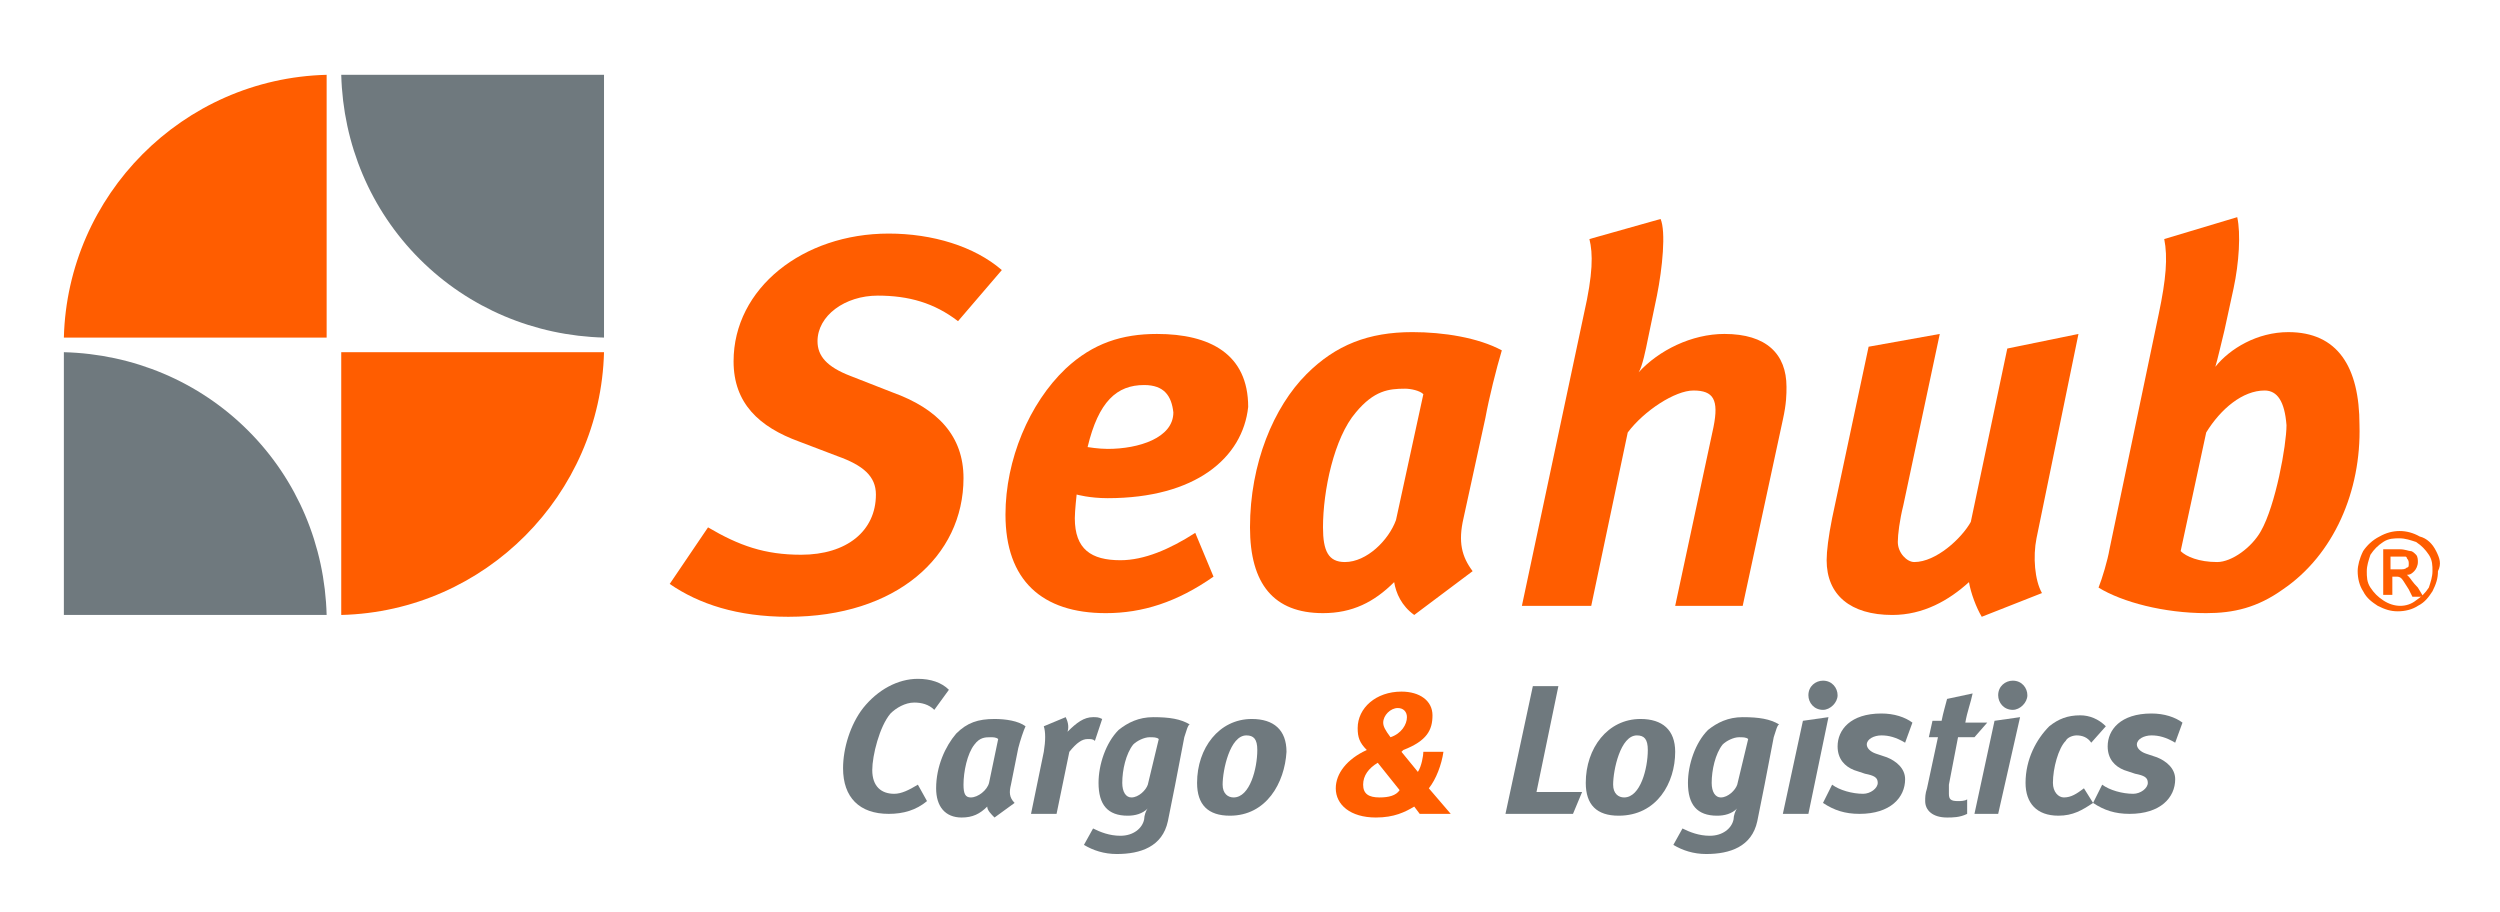
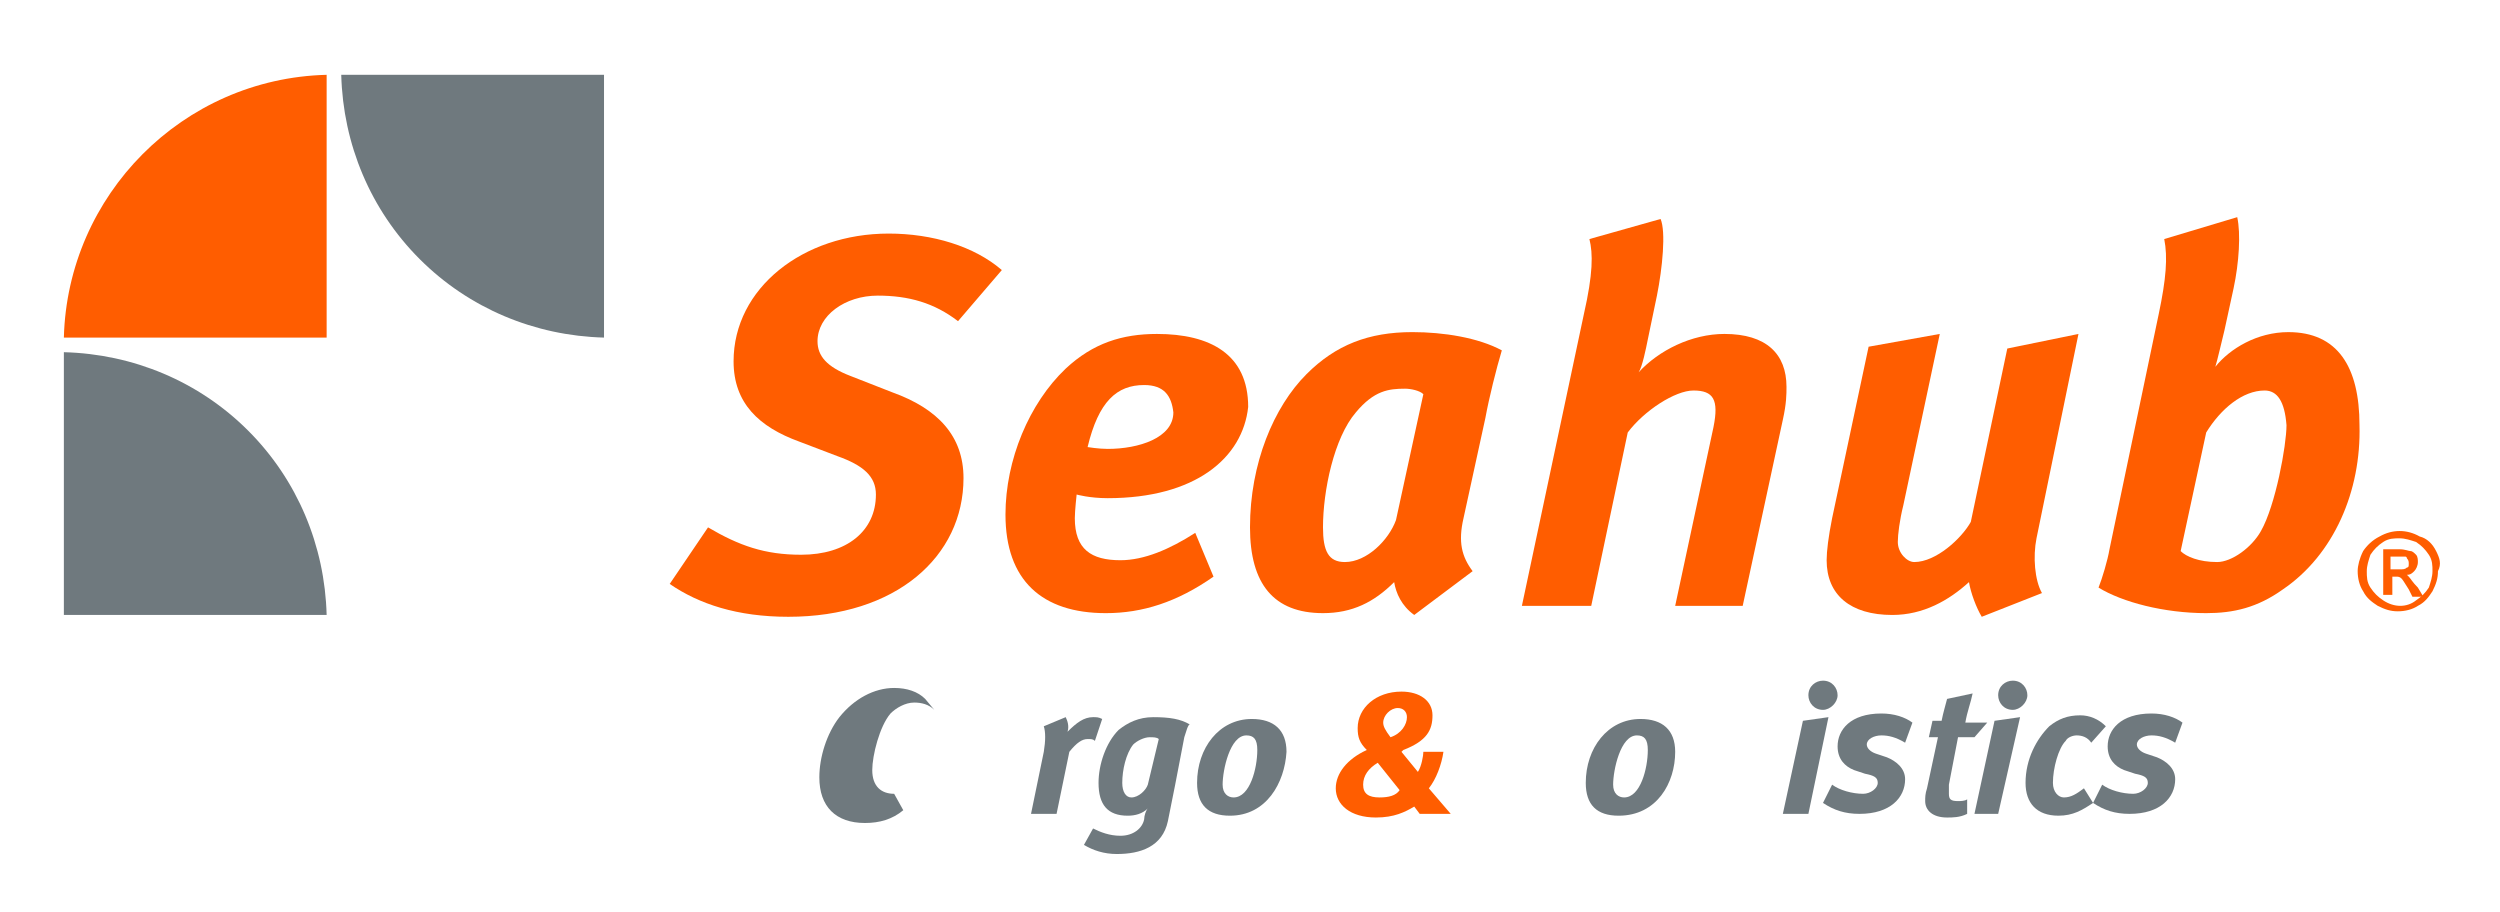
<svg xmlns="http://www.w3.org/2000/svg" version="1.1" id="Layer_1" x="0px" y="0px" viewBox="0 0 137 50" style="enable-background:new 0 0 137 50;" xml:space="preserve">
  <style type="text/css">
	.st0{fill:#FF5D00;}
	.st1{fill:#6F797E;}
</style>
  <g>
    <path class="st0" d="M77.8,44.6l-0.3-0.4c-0.5,0.3-1.1,0.6-2.1,0.6c-1.4,0-2.2-0.7-2.2-1.6c0-0.8,0.6-1.6,1.7-2.1   c-0.4-0.4-0.5-0.7-0.5-1.2c0-1.1,1-2,2.4-2c1,0,1.7,0.5,1.7,1.3c0,0.8-0.3,1.4-1.6,1.9l-0.1,0.1l0.9,1.1c0.2-0.3,0.3-0.9,0.3-1.1   h1.1c-0.1,0.7-0.4,1.5-0.8,2l1.2,1.4H77.8z M75.5,41.8c-0.5,0.3-0.8,0.7-0.8,1.2c0,0.5,0.3,0.7,0.9,0.7c0.5,0,0.9-0.1,1.1-0.4   L75.5,41.8z M76.6,38.8c-0.4,0-0.8,0.4-0.8,0.8c0,0.2,0.1,0.4,0.4,0.8c0.6-0.2,0.9-0.7,0.9-1.1C77.1,39,76.9,38.8,76.6,38.8" />
    <g>
-       <path class="st1" d="M51.2,38.9c-0.3-0.3-0.7-0.4-1.1-0.4c-0.5,0-1,0.3-1.3,0.6c-0.6,0.7-1,2.3-1,3.1c0,0.9,0.5,1.3,1.2,1.3    c0.4,0,0.8-0.2,1.3-0.5l0.5,0.9c-0.6,0.5-1.3,0.7-2.1,0.7c-1.6,0-2.5-0.9-2.5-2.5c0-1.1,0.4-2.4,1.1-3.3c0.8-1,1.9-1.6,3-1.6    c0.7,0,1.3,0.2,1.7,0.6L51.2,38.9z" />
-       <path class="st1" d="M55.8,41l-0.4,2c-0.1,0.4-0.1,0.7,0.2,1l-1.1,0.8c-0.2-0.2-0.4-0.4-0.4-0.6c-0.4,0.4-0.8,0.6-1.4,0.6    c-0.9,0-1.4-0.6-1.4-1.6c0-1.2,0.5-2.3,1.1-3c0.6-0.6,1.2-0.8,2.1-0.8c0.6,0,1.3,0.1,1.7,0.4C56.1,40,55.9,40.6,55.8,41     M54.3,40.4c-0.3,0-0.6,0-0.9,0.4c-0.4,0.5-0.6,1.5-0.6,2.2c0,0.5,0.1,0.7,0.4,0.7c0.4,0,0.9-0.4,1-0.8l0.5-2.4    C54.6,40.4,54.4,40.4,54.3,40.4" />
+       <path class="st1" d="M51.2,38.9c-0.3-0.3-0.7-0.4-1.1-0.4c-0.5,0-1,0.3-1.3,0.6c-0.6,0.7-1,2.3-1,3.1c0,0.9,0.5,1.3,1.2,1.3    l0.5,0.9c-0.6,0.5-1.3,0.7-2.1,0.7c-1.6,0-2.5-0.9-2.5-2.5c0-1.1,0.4-2.4,1.1-3.3c0.8-1,1.9-1.6,3-1.6    c0.7,0,1.3,0.2,1.7,0.6L51.2,38.9z" />
      <path class="st1" d="M60,40.6c-0.1-0.1-0.2-0.1-0.4-0.1c-0.3,0-0.6,0.2-1,0.7l-0.7,3.4h-1.4l0.7-3.4c0.1-0.6,0.1-1.1,0-1.4    l1.2-0.5c0.1,0.2,0.2,0.5,0.1,0.8c0.5-0.5,0.9-0.8,1.4-0.8c0.2,0,0.3,0,0.5,0.1L60,40.6z" />
      <path class="st1" d="M64.9,40.4L64.4,43c-0.2,1-0.3,1.5-0.4,2c-0.3,1.4-1.5,1.8-2.8,1.8c-0.7,0-1.3-0.2-1.8-0.5l0.5-0.9    c0.4,0.2,0.9,0.4,1.5,0.4c0.7,0,1.2-0.4,1.3-0.9c0-0.2,0.1-0.5,0.2-0.6c-0.3,0.3-0.7,0.4-1.1,0.4c-1.1,0-1.6-0.6-1.6-1.8    c0-1,0.4-2.2,1.1-2.9c0.5-0.4,1.1-0.7,1.9-0.7c0.9,0,1.5,0.1,2,0.4C65.1,39.7,65,40.1,64.9,40.4 M63,40.4c-0.3,0-0.7,0.2-0.9,0.4    c-0.4,0.5-0.6,1.4-0.6,2.1c0,0.5,0.2,0.8,0.5,0.8c0.4,0,0.8-0.4,0.9-0.7l0.6-2.5C63.4,40.4,63.2,40.4,63,40.4" />
      <path class="st1" d="M67.4,44.7c-1.2,0-1.8-0.6-1.8-1.8c0-1.9,1.2-3.5,3-3.5c1.2,0,1.9,0.6,1.9,1.8C70.4,42.9,69.4,44.7,67.4,44.7     M68.3,40.3c-0.9,0-1.3,1.9-1.3,2.7c0,0.5,0.3,0.7,0.6,0.7c0.9,0,1.3-1.6,1.3-2.6C68.9,40.5,68.7,40.3,68.3,40.3" />
    </g>
    <g>
-       <polygon class="st1" points="86.2,44.6 82.5,44.6 84,37.6 85.4,37.6 84.2,43.4 86.7,43.4   " />
      <path class="st1" d="M88.7,44.7c-1.2,0-1.8-0.6-1.8-1.8c0-1.9,1.2-3.5,3-3.5c1.2,0,1.9,0.6,1.9,1.8C91.8,42.9,90.8,44.7,88.7,44.7     M89.7,40.3c-0.9,0-1.3,1.9-1.3,2.7c0,0.5,0.3,0.7,0.6,0.7c0.9,0,1.3-1.6,1.3-2.6C90.3,40.5,90.1,40.3,89.7,40.3" />
-       <path class="st1" d="M97.2,40.4L96.7,43c-0.2,1-0.3,1.5-0.4,2c-0.3,1.4-1.5,1.8-2.8,1.8c-0.7,0-1.3-0.2-1.8-0.5l0.5-0.9    c0.4,0.2,0.9,0.4,1.5,0.4c0.7,0,1.2-0.4,1.3-0.9c0-0.2,0.1-0.5,0.2-0.6c-0.3,0.3-0.7,0.4-1.1,0.4c-1.1,0-1.6-0.6-1.6-1.8    c0-1,0.4-2.2,1.1-2.9c0.5-0.4,1.1-0.7,1.9-0.7c0.9,0,1.5,0.1,2,0.4C97.4,39.7,97.3,40.1,97.2,40.4 M95.3,40.4    c-0.3,0-0.7,0.2-0.9,0.4c-0.4,0.5-0.6,1.4-0.6,2.1c0,0.5,0.2,0.8,0.5,0.8c0.4,0,0.8-0.4,0.9-0.7l0.6-2.5    C95.7,40.4,95.5,40.4,95.3,40.4" />
      <path class="st1" d="M99.1,44.6h-1.4l1.1-5.1l1.4-0.2L99.1,44.6z M99.9,38.9c-0.5,0-0.8-0.4-0.8-0.8c0-0.5,0.4-0.8,0.8-0.8    c0.5,0,0.8,0.4,0.8,0.8C100.7,38.5,100.3,38.9,99.9,38.9" />
      <path class="st1" d="M104.4,40.7c-0.5-0.3-0.9-0.4-1.3-0.4c-0.4,0-0.8,0.2-0.8,0.5c0,0.2,0.2,0.4,0.5,0.5l0.6,0.2    c0.5,0.2,1,0.6,1,1.2c0,1-0.8,1.9-2.5,1.9c-0.8,0-1.4-0.2-2-0.6l0.5-1c0.4,0.3,1.1,0.5,1.7,0.5c0.4,0,0.8-0.3,0.8-0.6    c0-0.3-0.2-0.4-0.7-0.5l-0.6-0.2c-0.5-0.2-0.9-0.6-0.9-1.3c0-0.9,0.7-1.8,2.4-1.8c0.7,0,1.3,0.2,1.7,0.5L104.4,40.7z" />
      <path class="st1" d="M108.2,40.4h-0.9l-0.5,2.6c0,0.2,0,0.3,0,0.5c0,0.3,0.1,0.4,0.5,0.4c0.1,0,0.4,0,0.5-0.1v0.8    c-0.4,0.2-0.8,0.2-1.1,0.2c-0.8,0-1.2-0.4-1.2-0.9c0-0.2,0-0.4,0.1-0.7l0.6-2.8h-0.5l0.2-0.9h0.5c0.1-0.5,0.2-0.8,0.3-1.2l1.4-0.3    c-0.1,0.5-0.3,1-0.4,1.6h1.2L108.2,40.4z" />
      <path class="st1" d="M109.5,44.6h-1.3l1.1-5.1l1.4-0.2L109.5,44.6z M110.3,38.9c-0.5,0-0.8-0.4-0.8-0.8c0-0.5,0.4-0.8,0.8-0.8    c0.5,0,0.8,0.4,0.8,0.8C111.1,38.5,110.7,38.9,110.3,38.9" />
      <path class="st1" d="M114.6,40.7c-0.2-0.3-0.5-0.4-0.8-0.4c-0.2,0-0.5,0.1-0.6,0.3c-0.4,0.4-0.7,1.5-0.7,2.3    c0,0.5,0.3,0.8,0.6,0.8c0.4,0,0.7-0.2,1.1-0.5l0.5,0.8c-0.6,0.4-1.1,0.7-1.9,0.7c-1.2,0-1.8-0.7-1.8-1.8c0-1.3,0.6-2.4,1.3-3.1    c0.5-0.4,1-0.6,1.7-0.6c0.5,0,1,0.2,1.4,0.6L114.6,40.7z" />
      <path class="st1" d="M119.2,40.7c-0.5-0.3-0.9-0.4-1.3-0.4c-0.4,0-0.8,0.2-0.8,0.5c0,0.2,0.2,0.4,0.5,0.5l0.6,0.2    c0.5,0.2,1,0.6,1,1.2c0,1-0.8,1.9-2.5,1.9c-0.8,0-1.4-0.2-2-0.6l0.5-1c0.4,0.3,1.1,0.5,1.7,0.5c0.4,0,0.8-0.3,0.8-0.6    c0-0.3-0.2-0.4-0.7-0.5l-0.6-0.2c-0.5-0.2-0.9-0.6-0.9-1.3c0-0.9,0.7-1.8,2.4-1.8c0.7,0,1.3,0.2,1.7,0.5L119.2,40.7z" />
    </g>
-     <path class="st0" d="M18.7,33.7c7.9-0.2,14.2-6.6,14.4-14.4H18.7v0V33.7z" />
    <path class="st1" d="M17.9,33.7c-0.1-3.8-1.6-7.4-4.3-10.1c-2.7-2.7-6.3-4.2-10.1-4.3v14.4H17.9z" />
    <path class="st1" d="M18.7,4.1c0.1,3.8,1.6,7.4,4.3,10.1c2.7,2.7,6.3,4.2,10.1,4.3V4.1H18.7z" />
    <path class="st0" d="M17.9,4.1C10,4.3,3.7,10.7,3.5,18.5h14.4V4.1z" />
    <g>
      <path class="st0" d="M52.5,17.6c-1.3-1-2.7-1.4-4.4-1.4c-1.8,0-3.3,1.1-3.3,2.5c0,0.8,0.5,1.4,1.8,1.9l2.3,0.9    c2.5,0.9,3.9,2.4,3.9,4.7c0,4.3-3.7,7.6-9.6,7.6c-2.8,0-4.9-0.7-6.5-1.8l2.1-3.1c1.7,1,3.1,1.5,5.1,1.5c2.5,0,4.1-1.3,4.1-3.3    c0-1-0.7-1.6-2.1-2.1l-2.1-0.8c-2.2-0.8-3.6-2.1-3.6-4.4c0-4,3.8-7,8.5-7c2.4,0,4.7,0.7,6.2,2L52.5,17.6z" />
      <path class="st0" d="M60.7,27.3c-1,0-1.7-0.2-1.7-0.2s-0.1,0.9-0.1,1.3c0,1.7,0.9,2.3,2.5,2.3c1.3,0,2.7-0.6,4.1-1.5l1,2.4    c-2,1.4-3.9,2-5.9,2c-3.5,0-5.5-1.8-5.5-5.4c0-3,1.3-6.1,3.3-8c1.5-1.4,3.1-1.9,5-1.9c2.9,0,5,1.1,5,4    C68.1,25.1,65.5,27.3,60.7,27.3 M62.7,21.1c-1.5,0-2.5,0.9-3.1,3.4c0,0,0.6,0.1,1.1,0.1c1.7,0,3.6-0.6,3.6-2    C64.2,21.7,63.8,21.1,62.7,21.1" />
      <path class="st0" d="M81.4,22.9l-1.2,5.5c-0.3,1.3-0.1,2.1,0.5,2.9l-3.2,2.4c-0.7-0.5-1-1.2-1.1-1.8c-1.1,1.1-2.3,1.7-3.9,1.7    c-2.7,0-4-1.6-4-4.7c0-3.5,1.3-6.6,3.1-8.4c1.6-1.6,3.4-2.3,5.8-2.3c1.7,0,3.6,0.3,4.9,1C82,20.2,81.6,21.8,81.4,22.9 M77,21.3    c-0.9,0-1.7,0.1-2.7,1.3c-1.2,1.4-1.8,4.3-1.8,6.3c0,1.3,0.3,1.9,1.2,1.9c1.2,0,2.4-1.2,2.8-2.3l1.5-6.9    C77.8,21.4,77.3,21.3,77,21.3" />
      <path class="st0" d="M97.7,23l-2.2,10.2h-3.7l2.1-9.8c0.3-1.5,0-2-1.1-2c-1,0-2.7,1.1-3.6,2.3l-2,9.5h-3.8l3.4-16    c0.5-2.2,0.5-3.3,0.3-4.1L91,12c0.3,0.7,0.1,2.7-0.2,4.2l-0.5,2.4c-0.1,0.5-0.3,1.5-0.5,1.8c1.1-1.2,2.9-2.1,4.7-2.1    c2.3,0,3.4,1.1,3.4,2.9C97.9,21.6,97.9,22.1,97.7,23" />
      <path class="st0" d="M111.6,29.5c-0.2,1-0.1,2.3,0.3,3l-3.3,1.3c-0.3-0.5-0.6-1.3-0.7-1.9c-1.1,1-2.5,1.8-4.2,1.8    c-2.3,0-3.6-1.1-3.6-3c0-0.5,0.1-1.3,0.3-2.3l2-9.4l3.9-0.7l-2,9.4c-0.2,0.8-0.3,1.6-0.3,2c0,0.6,0.5,1.1,0.9,1.1    c1.2,0,2.6-1.3,3.1-2.2l2-9.5l3.9-0.8L111.6,29.5z" />
      <path class="st0" d="M125.1,32.3c-1.4,1-2.7,1.3-4.2,1.3c-2.3,0-4.6-0.6-5.9-1.4c0.2-0.5,0.5-1.5,0.6-2.1l2.7-12.9    c0.4-1.9,0.5-3.1,0.3-4.1l4-1.2c0.2,0.9,0.1,2.5-0.2,3.9l-0.5,2.3c-0.1,0.4-0.4,1.7-0.5,2c0.8-1,2.3-1.9,4-1.9    c2.7,0,3.9,1.9,3.9,5.1C129.4,26.9,127.9,30.4,125.1,32.3 M124.1,21.4c-1.2,0-2.4,1-3.2,2.3l-1.4,6.5c0.3,0.3,1,0.6,2,0.6    c0.8,0,1.9-0.8,2.4-1.7c0.8-1.4,1.4-4.7,1.4-5.8C125.2,22,124.8,21.4,124.1,21.4" />
      <g>
        <path class="st0" d="M132,31.6c0,0-0.1-0.1-0.1-0.1c0.2,0,0.3-0.1,0.4-0.2c0.1-0.1,0.2-0.3,0.2-0.5c0-0.1,0-0.3-0.1-0.4     c-0.1-0.1-0.2-0.2-0.3-0.2c-0.1,0-0.3-0.1-0.6-0.1h-0.9v2.5h0.5v-1h0.2c0.1,0,0.2,0,0.3,0.1c0.1,0.1,0.2,0.3,0.4,0.6l0.2,0.4h0.6     l-0.3-0.5C132.2,31.9,132.1,31.7,132,31.6z M132,30.9c0,0.1,0,0.2-0.1,0.2c-0.1,0.1-0.2,0.1-0.4,0.1H131v-0.7h0.4     c0.2,0,0.3,0,0.4,0c0.1,0,0.1,0.1,0.1,0.1C132,30.7,132,30.8,132,30.9z" />
        <path class="st0" d="M133.5,30.2c-0.2-0.4-0.5-0.7-0.9-0.8c-0.7-0.4-1.5-0.4-2.2,0c-0.4,0.2-0.7,0.5-0.9,0.8     c-0.2,0.4-0.3,0.8-0.3,1.1c0,0.4,0.1,0.8,0.3,1.1c0.2,0.4,0.5,0.6,0.8,0.8c0.4,0.2,0.7,0.3,1.1,0.3c0.4,0,0.8-0.1,1.1-0.3     c0.4-0.2,0.6-0.5,0.8-0.8c0.2-0.4,0.3-0.7,0.3-1.1C133.8,30.9,133.7,30.6,133.5,30.2z M130.6,32.9c-0.3-0.2-0.5-0.4-0.7-0.7     c-0.2-0.3-0.2-0.6-0.2-0.9c0-0.3,0.1-0.6,0.2-0.9c0.2-0.3,0.4-0.5,0.7-0.7c0.3-0.2,0.6-0.2,0.9-0.2c0.3,0,0.6,0.1,0.9,0.2     c0.3,0.2,0.5,0.4,0.7,0.7c0.2,0.3,0.2,0.6,0.2,0.9c0,0.3-0.1,0.6-0.2,0.9c-0.2,0.3-0.4,0.5-0.7,0.7     C131.9,33.3,131.2,33.3,130.6,32.9z" />
      </g>
    </g>
  </g>
</svg>